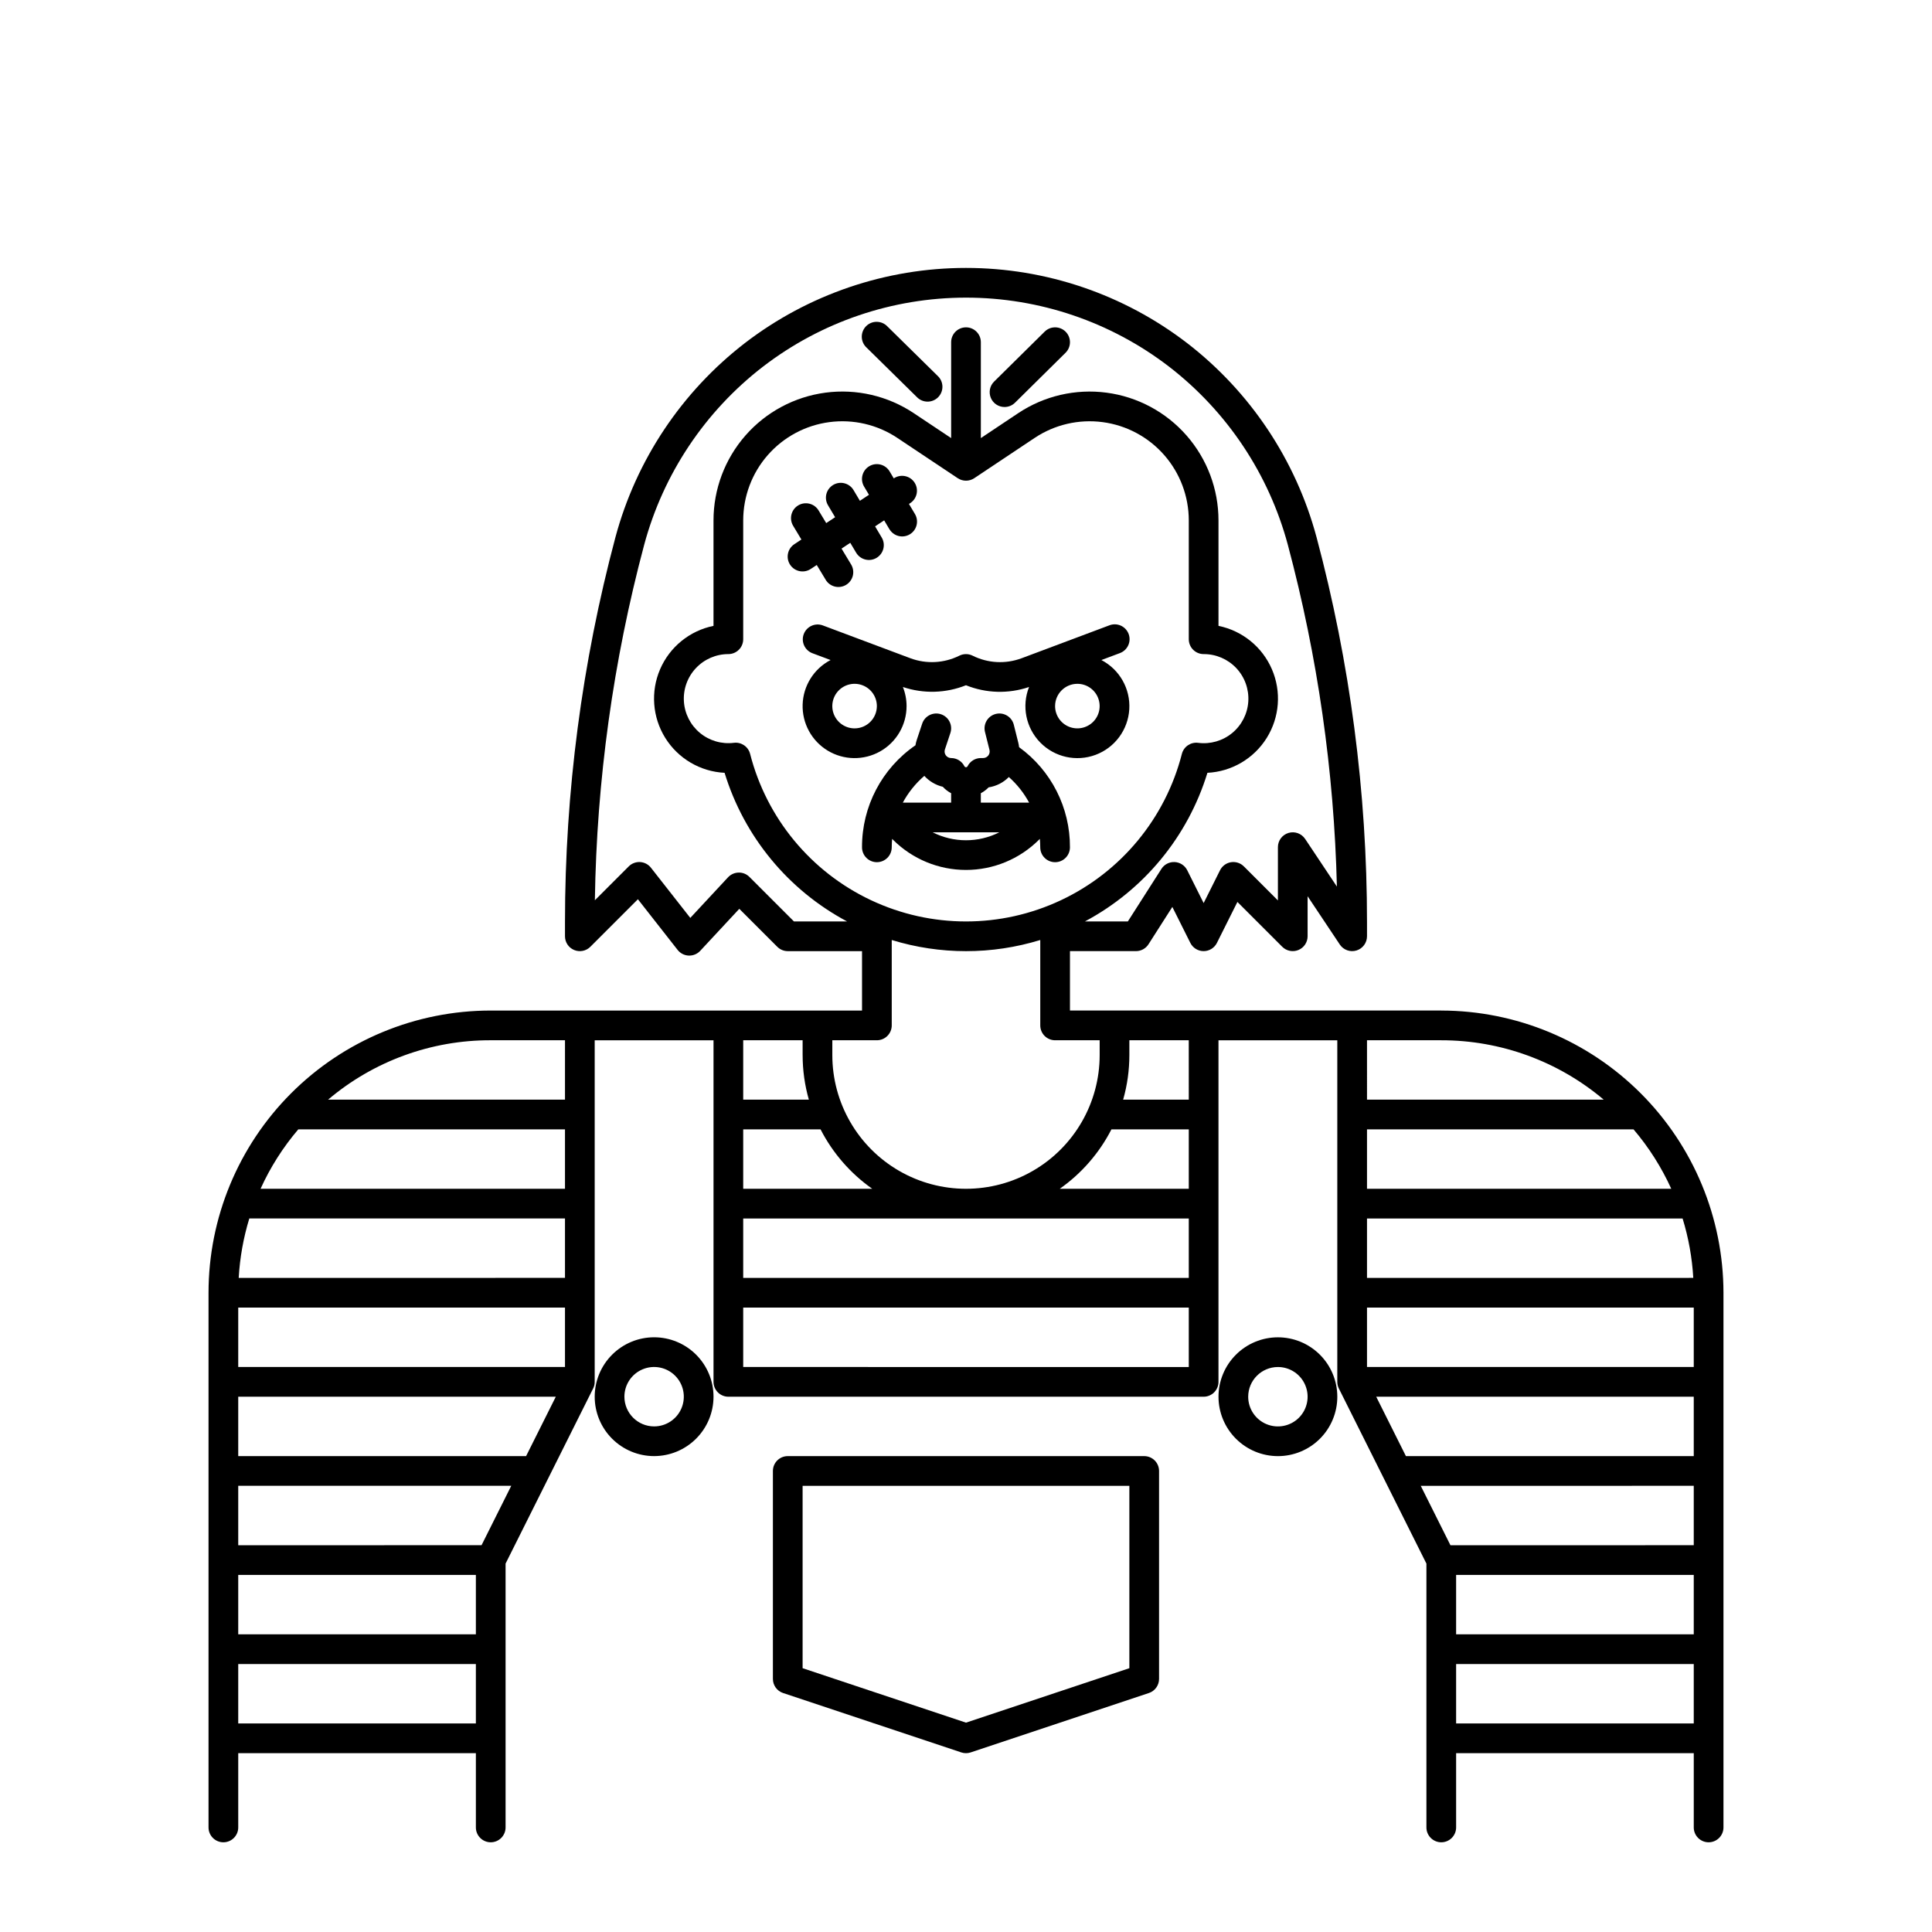
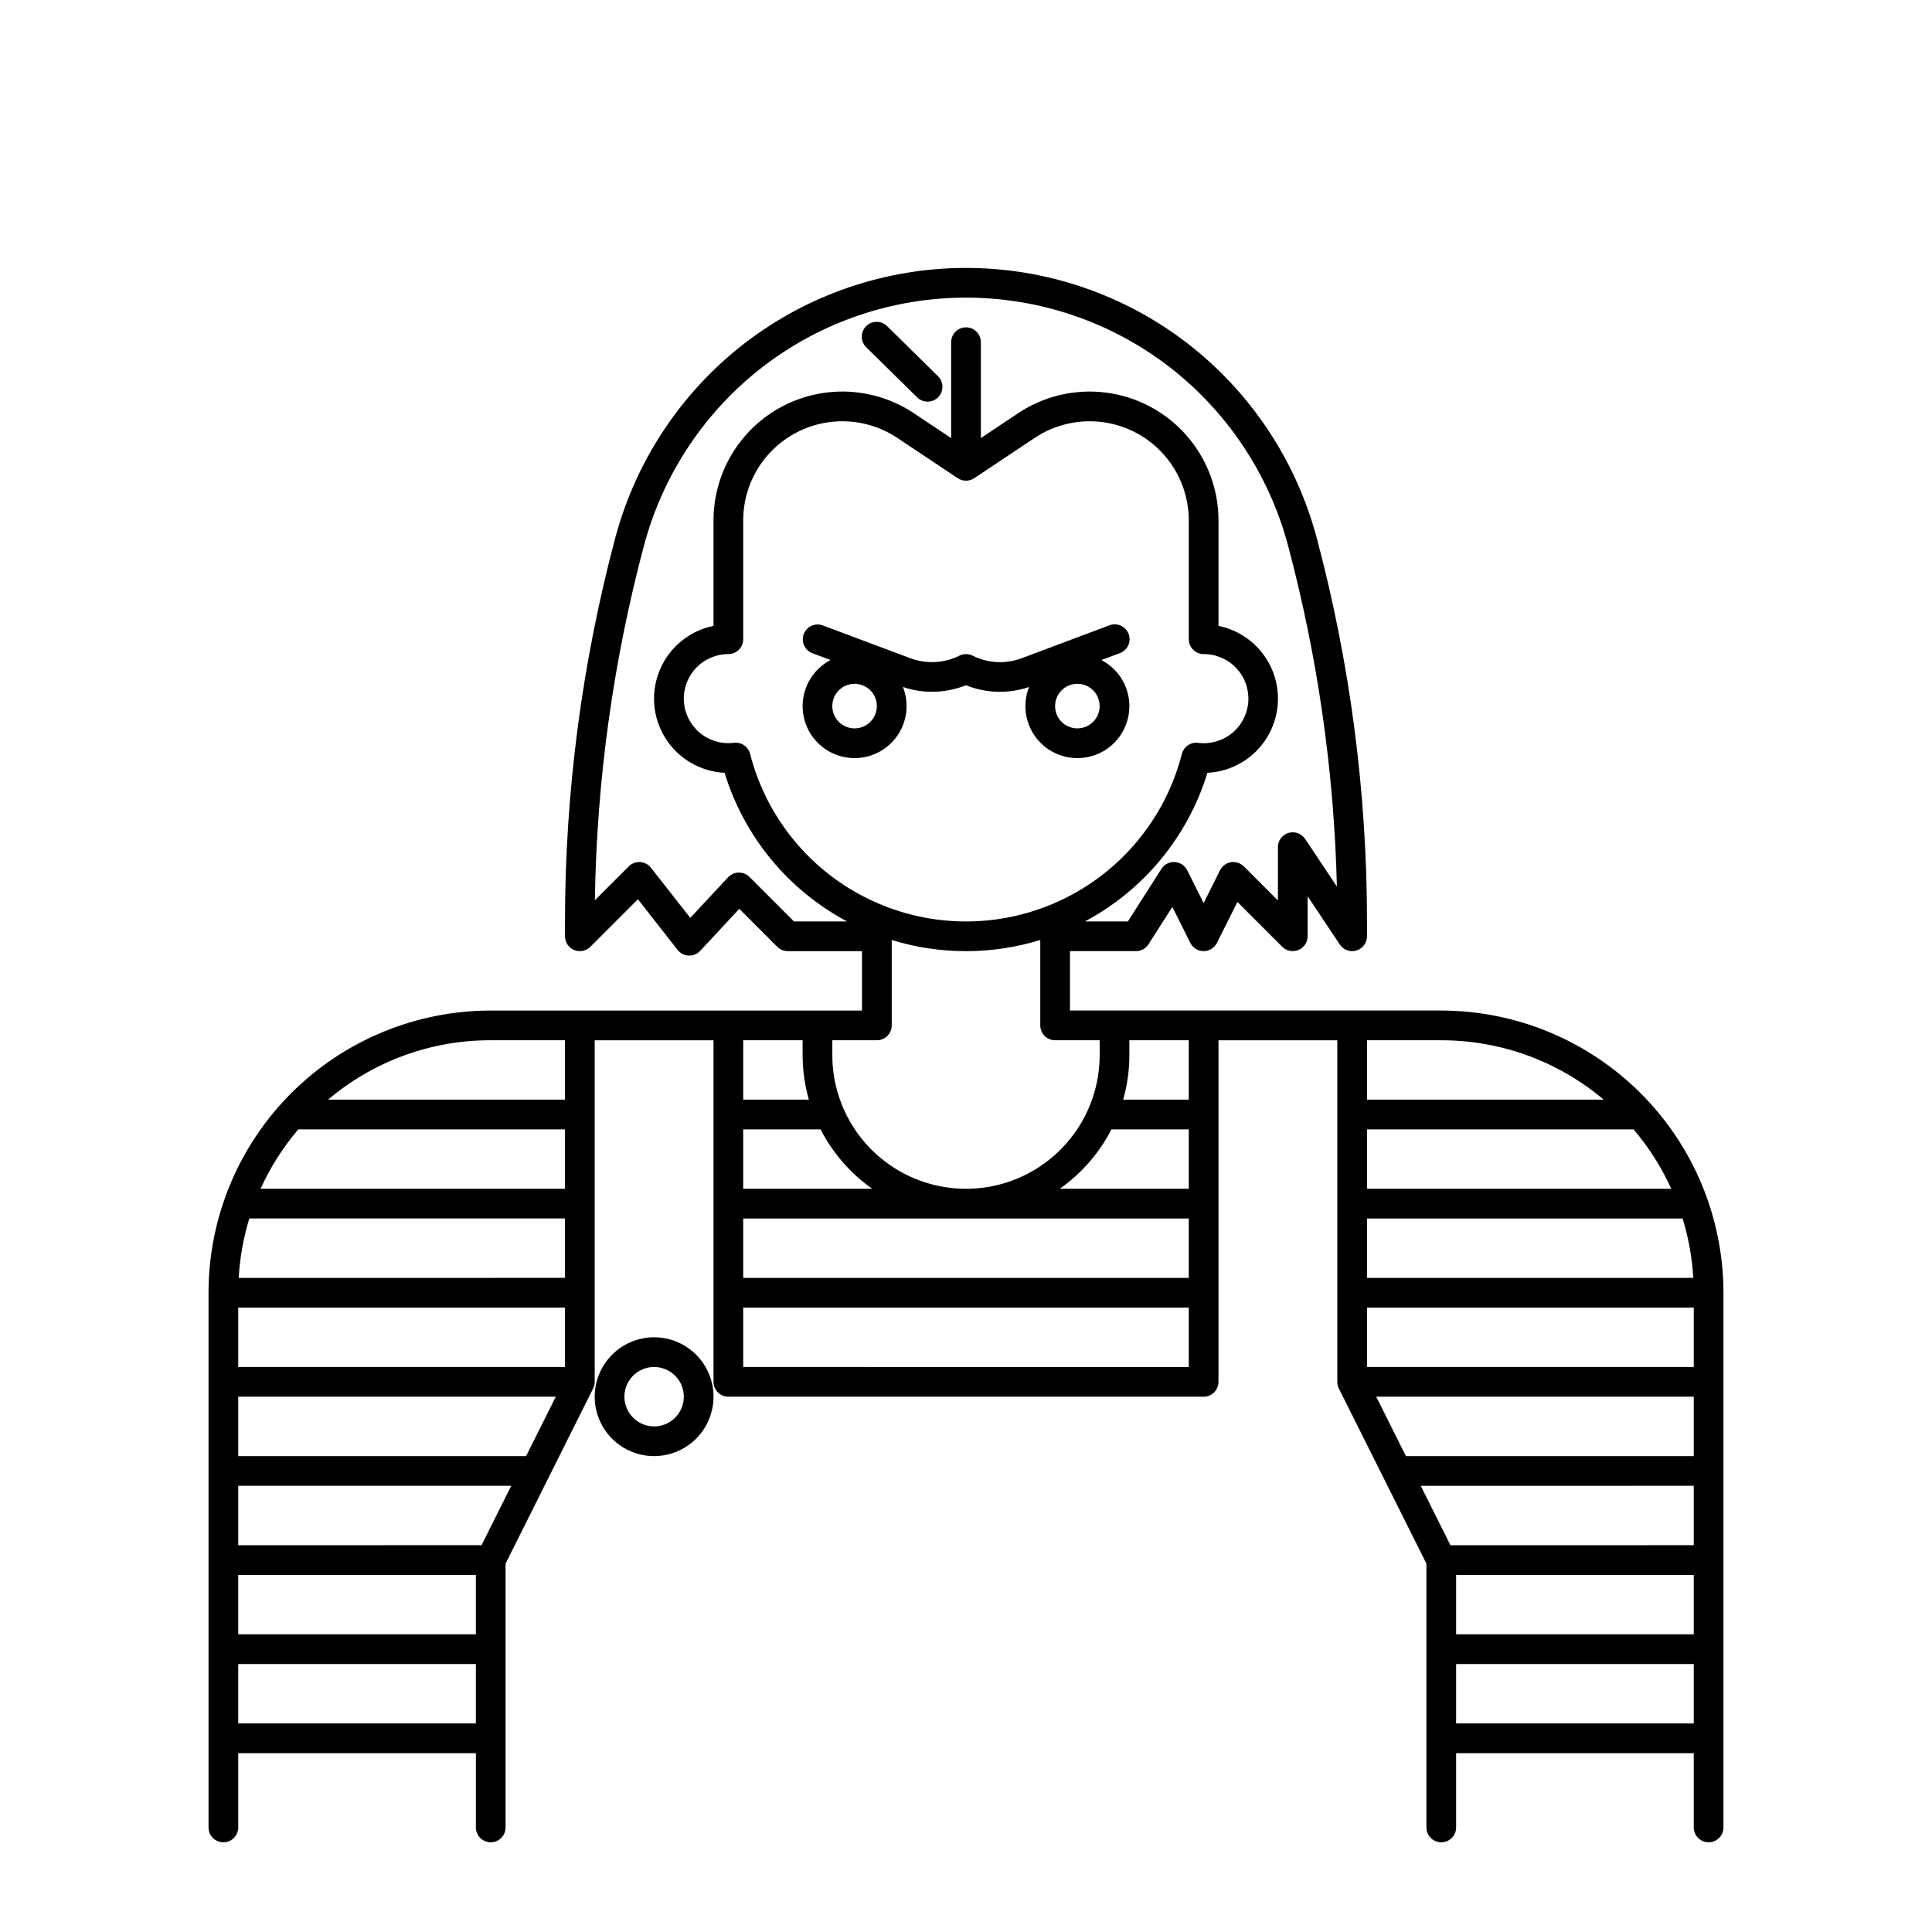
<svg xmlns="http://www.w3.org/2000/svg" fill="#000000" width="800px" height="800px" version="1.1" viewBox="144 144 512 512">
  <g>
    <path d="m525.95 411.8h-98.398v-15.742h17.496c1.344 0 2.594-0.684 3.316-1.816l6.32-9.895 4.769 9.539v-0.004c0.668 1.332 2.031 2.176 3.523 2.176 1.488 0 2.852-0.844 3.519-2.176l5.43-10.859 11.883 11.883c1.125 1.125 2.816 1.461 4.289 0.852 1.469-0.609 2.43-2.043 2.43-3.637v-10.613l8.535 12.801-0.004-0.004c0.965 1.445 2.758 2.086 4.418 1.586 1.66-0.504 2.793-2.035 2.793-3.769v-3.75 0.004c0-34.434-4.492-68.723-13.367-101.99-5.492-20.457-17.551-38.543-34.32-51.477-16.801-12.906-37.398-19.906-58.586-19.906-21.184 0-41.781 7-58.582 19.906-16.77 12.934-28.828 31.02-34.32 51.473-8.871 33.273-13.367 67.559-13.367 102v3.746c0 1.594 0.957 3.027 2.43 3.637 1.469 0.609 3.164 0.273 4.289-0.852l12.605-12.602 10.527 13.43c0.711 0.902 1.781 1.453 2.934 1.5h0.164c1.094 0 2.137-0.453 2.883-1.254l10.363-11.141 10.062 10.062c0.738 0.738 1.738 1.156 2.781 1.156h19.68v15.742h-98.398c-19.836 0.004-38.855 7.883-52.879 21.906-14.023 14.027-21.902 33.047-21.906 52.879v141.7c0 2.172 1.762 3.934 3.938 3.934 2.172 0 3.934-1.762 3.934-3.934v-19.684h62.977v19.684c0 2.172 1.762 3.934 3.938 3.934 2.172 0 3.934-1.762 3.934-3.934v-69.922l23.199-46.402 0.004 0.004c0.273-0.547 0.414-1.152 0.414-1.762v-90.527h31.488v90.527c0 1.043 0.414 2.043 1.152 2.781s1.738 1.156 2.785 1.156h125.95c1.043 0 2.043-0.418 2.781-1.156 0.738-0.738 1.152-1.738 1.152-2.781v-90.527h31.488v90.527c0 0.609 0.145 1.215 0.414 1.762l23.203 46.398v69.922c0 2.172 1.762 3.934 3.934 3.934 2.176 0 3.938-1.762 3.938-3.934v-19.684h62.977v19.684c0 2.172 1.762 3.934 3.938 3.934 2.172 0 3.934-1.762 3.934-3.934v-141.7c-0.023-19.824-7.91-38.836-21.93-52.855-14.02-14.02-33.027-21.906-52.855-21.93zm-255.84 188.93h-62.977v-15.742h62.977zm0-23.617h-62.977v-15.742h62.977zm1.504-23.617-64.48 0.004v-15.746h72.352zm11.809-23.617-76.289 0.004v-15.742h84.16zm10.305-23.613h-86.594v-15.742h86.594zm0-23.617-86.469 0.004c0.305-5.344 1.246-10.629 2.809-15.746h83.66zm0-23.617-80.676 0.004c2.578-5.691 5.945-10.992 10-15.746h70.676zm0-23.617-62.781 0.004c12.039-10.203 27.32-15.785 43.102-15.742h19.68zm60.672-47.23-11.797-11.797v0.004c-0.754-0.762-1.785-1.18-2.856-1.152-1.07 0.02-2.082 0.473-2.812 1.254l-10 10.758-10.43-13.301c-0.695-0.887-1.734-1.43-2.859-1.5-1.125-0.066-2.223 0.352-3.019 1.148l-8.98 8.98c0.477-31.809 4.859-63.434 13.059-94.172 5.039-18.777 16.109-35.383 31.508-47.258 15.426-11.852 34.336-18.277 53.789-18.277s38.363 6.426 53.789 18.277c15.398 11.875 26.469 28.48 31.508 47.262 7.887 29.562 12.246 59.953 12.992 90.539l-8.418-12.629h-0.004c-0.961-1.445-2.754-2.09-4.418-1.586-1.66 0.504-2.797 2.035-2.793 3.773v14.113l-9.023-9.023h-0.004c-0.895-0.898-2.164-1.305-3.414-1.105-1.246 0.203-2.324 0.996-2.891 2.125l-4.348 8.703-4.352-8.703c-0.637-1.266-1.902-2.094-3.316-2.168-1.414-0.074-2.762 0.617-3.523 1.812l-8.895 13.926h-11.379c15.609-8.312 27.285-22.477 32.465-39.387 6.438-0.32 12.312-3.777 15.723-9.25 3.406-5.473 3.922-12.266 1.371-18.188-2.551-5.922-7.84-10.219-14.16-11.504v-27.945c0.004-8.281-3.008-16.281-8.465-22.508-5.457-6.231-12.992-10.262-21.199-11.348-8.211-1.086-16.535 0.848-23.426 5.441l-9.887 6.594v-25.41c0-2.176-1.762-3.938-3.934-3.938-2.176 0-3.938 1.762-3.938 3.938v25.41l-9.887-6.594c-6.891-4.594-15.215-6.531-23.422-5.445-8.211 1.09-15.746 5.121-21.203 11.352-5.457 6.227-8.465 14.227-8.465 22.508v27.945c-6.316 1.285-11.605 5.582-14.156 11.504-2.547 5.922-2.035 12.715 1.371 18.188 3.41 5.473 9.281 8.926 15.723 9.25 5.176 16.91 16.852 31.074 32.461 39.387zm-11.609-44.402-0.004 0.004c-0.488-1.922-2.332-3.18-4.301-2.934-3.231 0.406-6.488-0.547-8.996-2.625-2.508-2.078-4.047-5.102-4.25-8.352-0.203-3.254 0.949-6.445 3.18-8.816 2.234-2.375 5.348-3.723 8.605-3.719 1.043 0 2.043-0.418 2.781-1.156 0.738-0.734 1.152-1.738 1.152-2.781v-31.488c0-6.371 2.312-12.527 6.512-17.32 4.203-4.793 10-7.898 16.316-8.73 6.316-0.836 12.723 0.652 18.023 4.188l16.004 10.672h0.004c1.32 0.879 3.043 0.879 4.367 0l16.004-10.672c5.301-3.535 11.707-5.023 18.023-4.188 6.316 0.832 12.117 3.938 16.316 8.73 4.199 4.793 6.512 10.949 6.512 17.32v31.488c0 1.043 0.414 2.047 1.152 2.781 0.738 0.738 1.738 1.156 2.785 1.156 3.266-0.016 6.394 1.324 8.641 3.699 2.242 2.379 3.398 5.578 3.195 8.844-0.203 3.262-1.75 6.293-4.269 8.371-2.523 2.082-5.793 3.023-9.035 2.602-1.969-0.246-3.809 1.012-4.301 2.934-4.367 17.059-16.121 31.277-32.055 38.777-15.93 7.5-34.379 7.5-50.309 0-15.934-7.5-27.688-21.719-32.055-38.777zm21.785 75.895h11.809c1.043 0 2.043-0.414 2.781-1.152 0.738-0.738 1.156-1.742 1.156-2.785v-22.633c12.82 3.941 26.535 3.941 39.359 0v22.633c0 1.043 0.414 2.047 1.152 2.785 0.738 0.738 1.738 1.152 2.781 1.152h11.809v3.938-0.004c0 12.656-6.75 24.352-17.711 30.68-10.961 6.328-24.465 6.328-35.426 0-10.957-6.328-17.711-18.023-17.711-30.68zm-23.617 0h15.742v3.938l0.004-0.004c0 3.996 0.555 7.969 1.648 11.809h-17.395zm0 23.617h20.496v-0.004c3.223 6.281 7.926 11.684 13.699 15.746h-34.195zm118.08 62.977-118.08-0.004v-15.742h118.08zm0-23.617h-118.08v-15.746h118.08zm0-23.617h-34.195c5.777-4.062 10.477-9.465 13.699-15.746h20.496zm0-23.617h-17.395c1.094-3.84 1.648-7.812 1.648-11.809v-3.938h15.742zm47.23-15.742h19.68c15.762-0.012 31.02 5.566 43.055 15.742h-62.734zm86.594 181.05h-62.977v-15.742h62.977zm0-23.617h-62.977v-15.742h62.977zm0-23.617-64.48 0.004-7.871-15.742 72.352-0.004zm-76.285-23.617-7.871-15.742 84.156 0.004v15.742zm76.285-23.613h-86.594v-15.742h86.594zm-0.125-23.617-86.469 0.004v-15.746h83.637c1.574 5.117 2.523 10.402 2.832 15.746zm-86.469-23.613v-15.746h70.637c4.051 4.758 7.414 10.059 9.996 15.746z" />
-     <path d="m398.75 608.41c0.809 0.27 1.68 0.27 2.488 0l47.23-15.742h0.004c1.609-0.539 2.691-2.043 2.691-3.742v-55.102c0-1.047-0.414-2.047-1.152-2.785-0.738-0.738-1.742-1.152-2.785-1.152h-94.465c-2.172 0-3.934 1.762-3.934 3.938v55.105-0.004c-0.004 1.699 1.082 3.203 2.691 3.742zm-42.051-70.652h86.594v48.332l-43.297 14.43-43.297-14.43z" />
-     <path d="m482.66 529.89c4.176 0 8.18-1.66 11.133-4.609 2.949-2.953 4.609-6.957 4.609-11.133s-1.66-8.184-4.609-11.133c-2.953-2.953-6.957-4.613-11.133-4.613s-8.18 1.66-11.133 4.613c-2.953 2.949-4.613 6.957-4.613 11.133 0.004 4.172 1.664 8.176 4.617 11.125 2.953 2.953 6.953 4.613 11.129 4.617zm0-23.617c3.184 0 6.055 1.918 7.269 4.859 1.219 2.941 0.547 6.328-1.703 8.582-2.254 2.25-5.641 2.922-8.582 1.703s-4.859-4.086-4.859-7.269c0.008-4.348 3.527-7.867 7.875-7.875z" />
    <path d="m333.09 514.14c0-4.176-1.66-8.184-4.609-11.133-2.953-2.953-6.957-4.613-11.133-4.613s-8.18 1.66-11.133 4.613c-2.953 2.949-4.613 6.957-4.613 11.133s1.66 8.18 4.613 11.133c2.953 2.949 6.957 4.609 11.133 4.609 4.172-0.004 8.176-1.664 11.125-4.617 2.953-2.949 4.613-6.953 4.617-11.125zm-23.617 0c0-3.188 1.918-6.055 4.859-7.273s6.328-0.547 8.582 1.707c2.25 2.25 2.922 5.637 1.703 8.578-1.215 2.941-4.086 4.859-7.269 4.859-4.348-0.004-7.867-3.527-7.875-7.871z" />
    <path d="m384.25 331.12c0-1.73-0.332-3.449-0.973-5.059 5.449 1.836 11.379 1.672 16.719-0.465 5.336 2.152 11.27 2.32 16.715 0.465-2.004 5.062-0.84 10.828 2.973 14.719 3.809 3.887 9.551 5.164 14.652 3.262 5.098-1.898 8.602-6.629 8.934-12.059 0.336-5.434-2.562-10.555-7.391-13.066l4.856-1.82v-0.004c0.996-0.352 1.805-1.094 2.246-2.047 0.445-0.957 0.488-2.051 0.117-3.039-0.371-0.988-1.121-1.785-2.086-2.215-0.961-0.43-2.059-0.453-3.039-0.066l-23.246 8.719v-0.004c-4.231 1.582-8.93 1.336-12.973-0.68-1.105-0.555-2.41-0.555-3.519 0-4.043 2.012-8.738 2.258-12.973 0.68l-23.25-8.715c-2.023-0.727-4.254 0.309-5.012 2.324-0.754 2.012 0.246 4.258 2.25 5.043l4.856 1.82v0.004c-4.41 2.301-7.242 6.801-7.398 11.773-0.16 4.973 2.375 9.645 6.629 12.223s9.57 2.66 13.906 0.219c4.332-2.445 7.012-7.035 7.008-12.012zm45.266-5.902c2.387 0 4.539 1.438 5.453 3.644 0.914 2.207 0.41 4.746-1.277 6.434-1.691 1.688-4.231 2.195-6.438 1.281-2.203-0.914-3.644-3.066-3.644-5.457 0.004-3.258 2.644-5.898 5.906-5.902zm-59.039 11.809h-0.004c-2.387 0-4.539-1.441-5.453-3.644-0.914-2.207-0.41-4.746 1.281-6.434 1.688-1.691 4.227-2.195 6.434-1.281 2.207 0.914 3.644 3.066 3.644 5.453-0.004 3.262-2.644 5.902-5.906 5.906z" />
-     <path d="m419.33 366.55 0.242-0.242c0.062 0.738 0.105 1.484 0.105 2.234-0.004 1.043 0.406 2.047 1.145 2.785 0.734 0.742 1.734 1.16 2.777 1.164h0.012c2.172 0 3.93-1.758 3.938-3.926 0.055-10.504-4.961-20.391-13.473-26.551-0.047-0.402-0.121-0.797-0.215-1.188l-1.191-4.758v-0.004c-0.527-2.109-2.664-3.391-4.773-2.863-2.109 0.527-3.391 2.664-2.863 4.773l1.191 4.758v0.004c0.129 0.516 0.012 1.066-0.316 1.488-0.332 0.422-0.836 0.668-1.371 0.668h-0.605c-1.488 0-2.852 0.844-3.519 2.176-0.078 0.156-0.238 0.258-0.414 0.258s-0.34-0.102-0.418-0.258c-0.668-1.332-2.027-2.176-3.519-2.176-0.559 0-1.082-0.27-1.41-0.723s-0.414-1.035-0.238-1.566l1.445-4.34c0.688-2.062-0.426-4.289-2.488-4.977s-4.293 0.426-4.981 2.488l-1.445 4.34c-0.148 0.457-0.262 0.926-0.34 1.398-8.91 6.113-14.211 16.246-14.16 27.051 0.008 2.168 1.77 3.926 3.938 3.926h0.012c1.043-0.004 2.043-0.422 2.781-1.164 0.734-0.738 1.145-1.742 1.145-2.785 0-0.75 0.043-1.496 0.105-2.234l0.242 0.242h-0.004c5.133 5.121 12.086 7.996 19.336 7.996s14.203-2.875 19.336-7.996zm-15.398-12.336c0.766-0.41 1.465-0.934 2.066-1.559 2.035-0.309 3.914-1.266 5.356-2.734 2.176 1.926 3.992 4.223 5.371 6.781h-12.793zm-14.973-4.594v-0.004c1.305 1.434 3.012 2.441 4.898 2.891 0.633 0.688 1.379 1.266 2.203 1.703v2.492h-12.801c1.449-2.695 3.379-5.094 5.699-7.086zm19.863 14.953c-5.551 2.805-12.102 2.805-17.648 0z" />
-     <path d="m410.21 251.86c1.039 0.004 2.035-0.406 2.773-1.133l13.398-13.238c1.547-1.531 1.562-4.023 0.035-5.57-1.531-1.547-4.023-1.562-5.57-0.031l-13.402 13.238c-1.137 1.121-1.48 2.816-0.875 4.297 0.605 1.477 2.047 2.438 3.641 2.438z" />
    <path d="m386.98 249.23c0.738 0.766 1.754 1.199 2.816 1.207 1.062 0.004 2.082-0.418 2.828-1.176 0.746-0.758 1.152-1.785 1.129-2.848s-0.477-2.07-1.254-2.793l-13.355-13.141c-0.734-0.762-1.75-1.191-2.809-1.195-1.062-0.008-2.078 0.418-2.824 1.172-0.742 0.758-1.148 1.781-1.129 2.84 0.02 1.062 0.469 2.07 1.242 2.793z" />
-     <path d="m360.45 293.73 2.336 3.867-0.004 0.004c0.531 0.914 1.406 1.574 2.426 1.836 1.023 0.262 2.109 0.102 3.012-0.441 0.902-0.547 1.551-1.434 1.797-2.457 0.242-1.027 0.066-2.109-0.496-3.004l-2.504-4.152 2.312-1.531 1.559 2.621h0.004c1.113 1.871 3.531 2.484 5.398 1.371 1.871-1.113 2.484-3.531 1.371-5.398l-1.754-2.953 2.402-1.59 1.367 2.301h0.008c0.527 0.906 1.395 1.566 2.414 1.832 1.016 0.262 2.098 0.109 3-0.43 0.902-0.535 1.551-1.41 1.805-2.43s0.09-2.102-0.457-2.996l-1.562-2.625 0.352-0.234h0.004c1.812-1.199 2.309-3.644 1.109-5.457-1.199-1.812-3.644-2.309-5.457-1.109l-0.035 0.023-1.082-1.824c-0.531-0.906-1.398-1.566-2.414-1.832-1.02-0.262-2.098-0.109-3 0.43-0.906 0.535-1.555 1.414-1.809 2.434-0.254 1.02-0.09 2.098 0.457 2.992l1.277 2.148-2.402 1.59-1.664-2.797c-0.527-0.91-1.395-1.57-2.414-1.836-1.016-0.266-2.098-0.113-3.004 0.426-0.902 0.539-1.555 1.414-1.809 2.434-0.254 1.023-0.086 2.102 0.461 3l1.859 3.125-2.356 1.559-2-3.316v0.004c-0.535-0.91-1.406-1.566-2.43-1.824-1.02-0.258-2.098-0.098-3 0.445-0.902 0.543-1.547 1.426-1.793 2.449-0.246 1.023-0.074 2.102 0.48 2.996l2.164 3.598-1.875 1.242 0.004-0.004c-1.816 1.199-2.312 3.644-1.113 5.457 1.203 1.812 3.644 2.309 5.457 1.109z" />
  </g>
</svg>